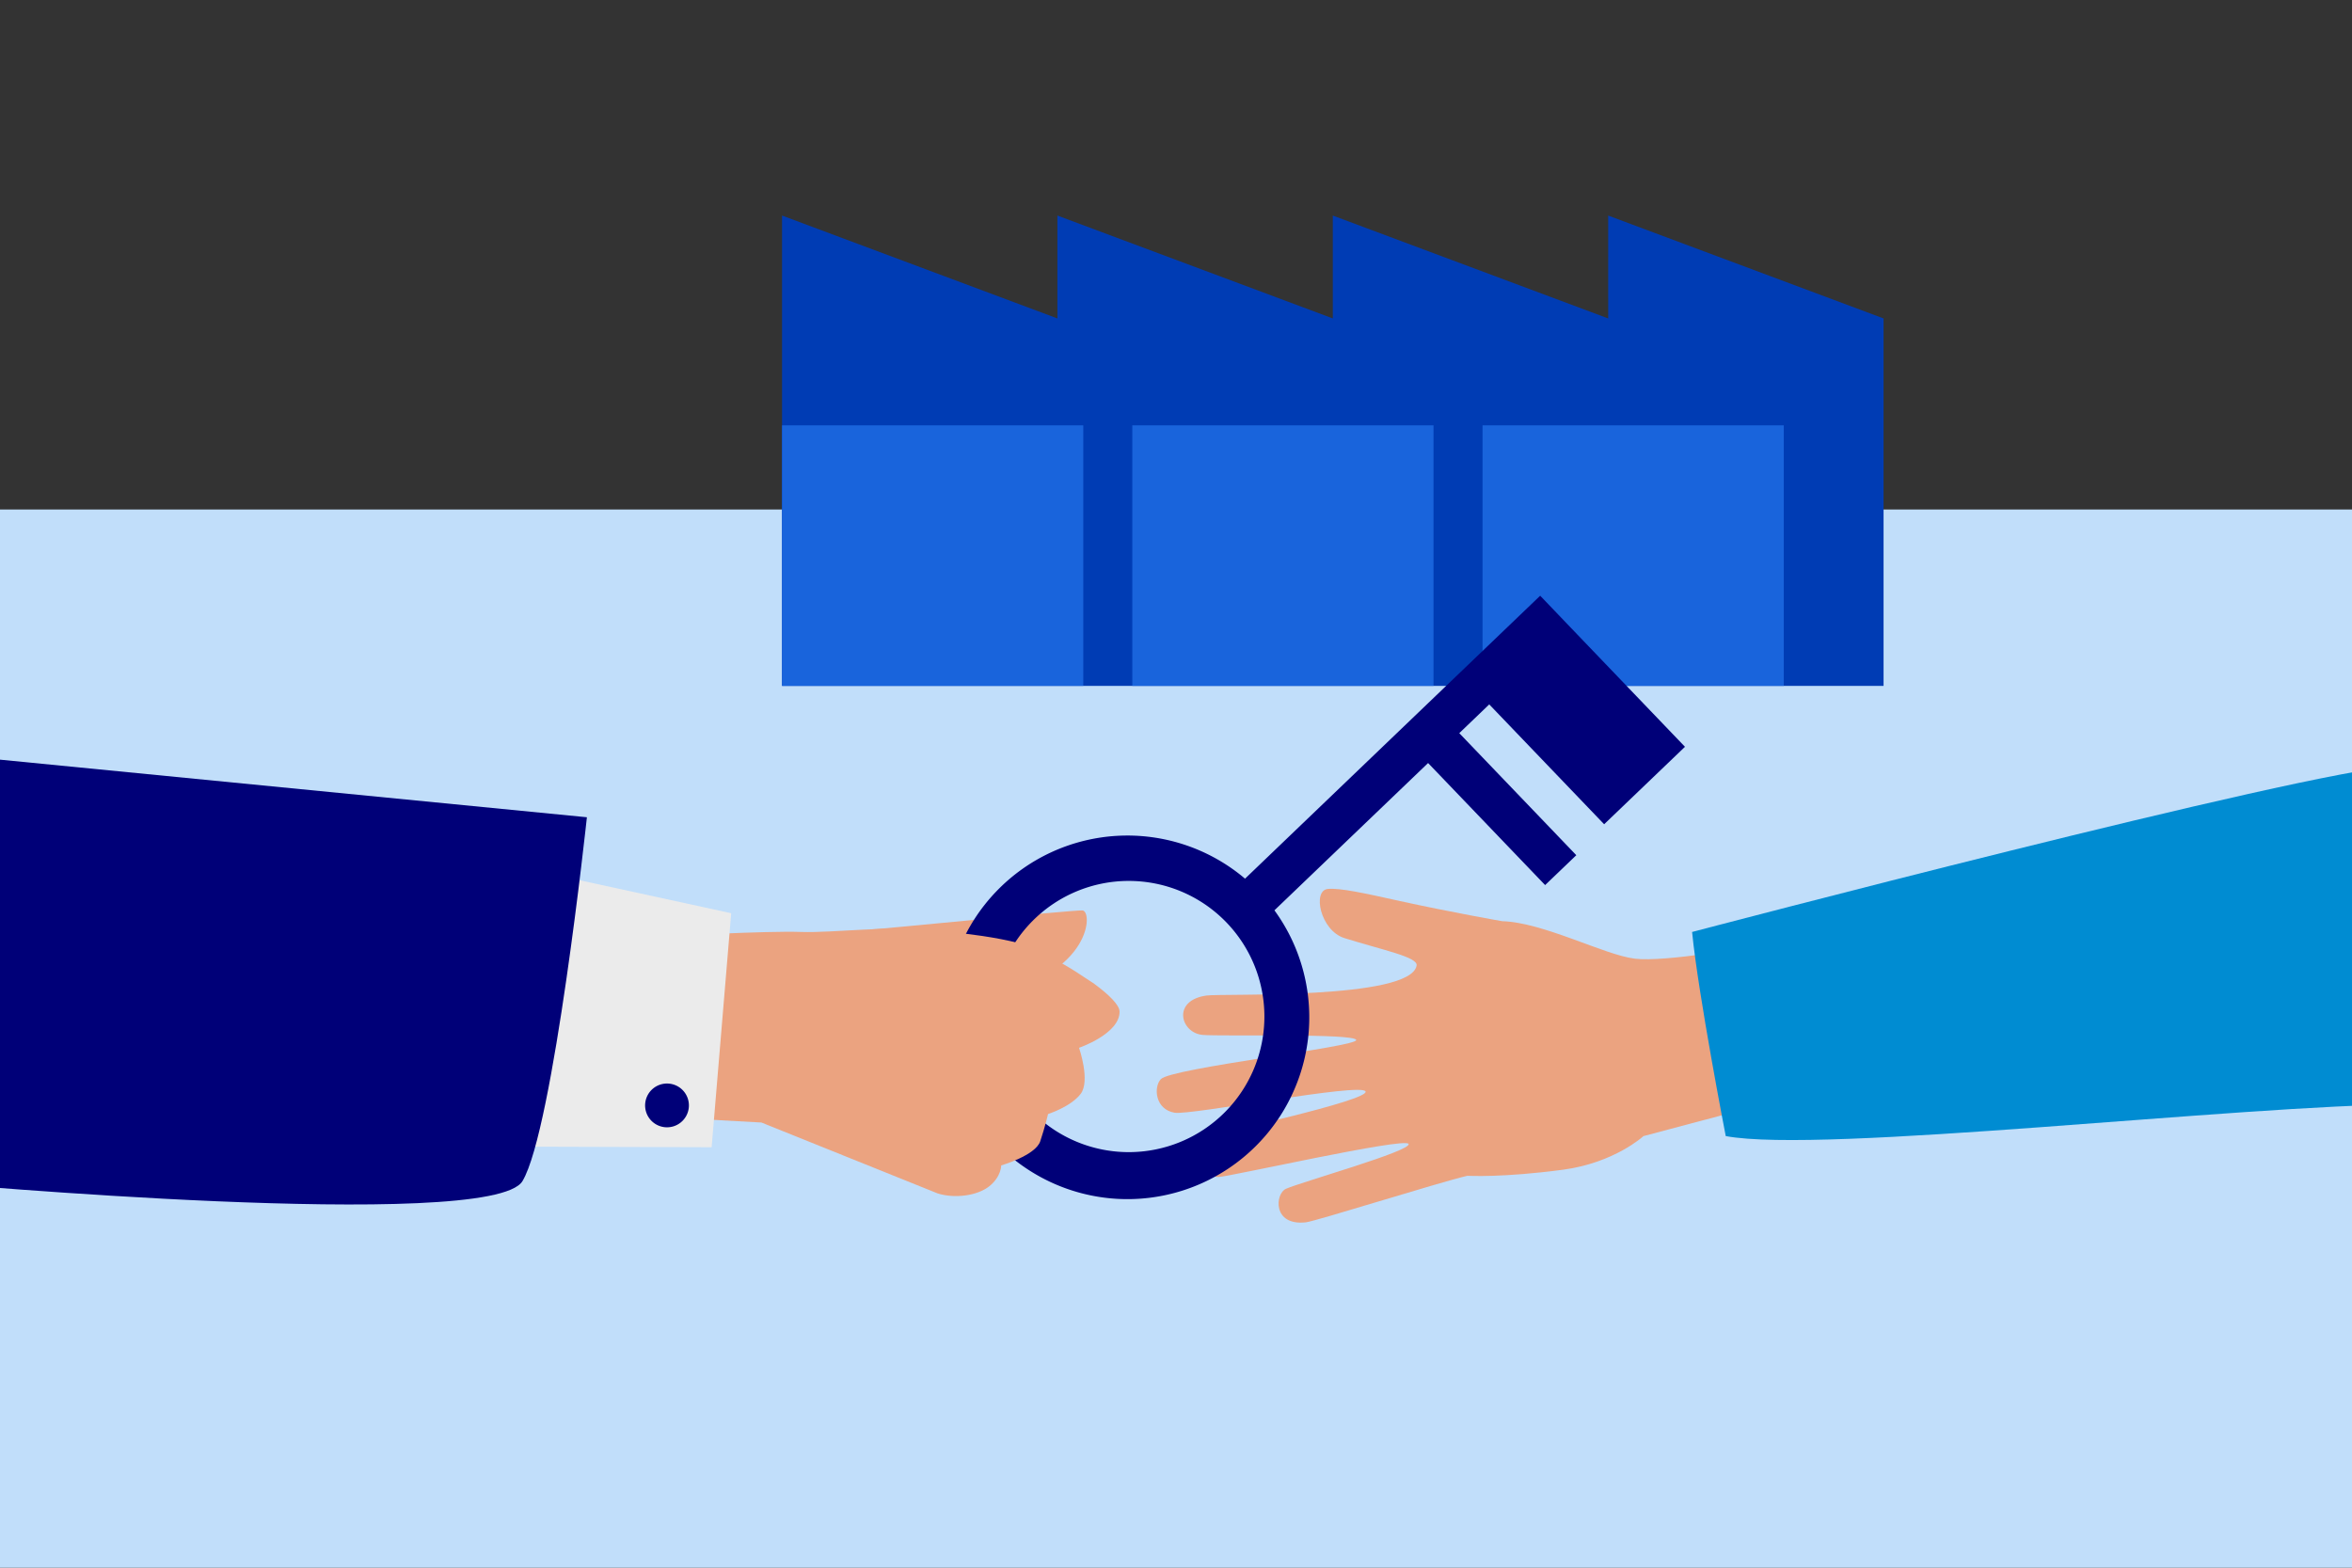
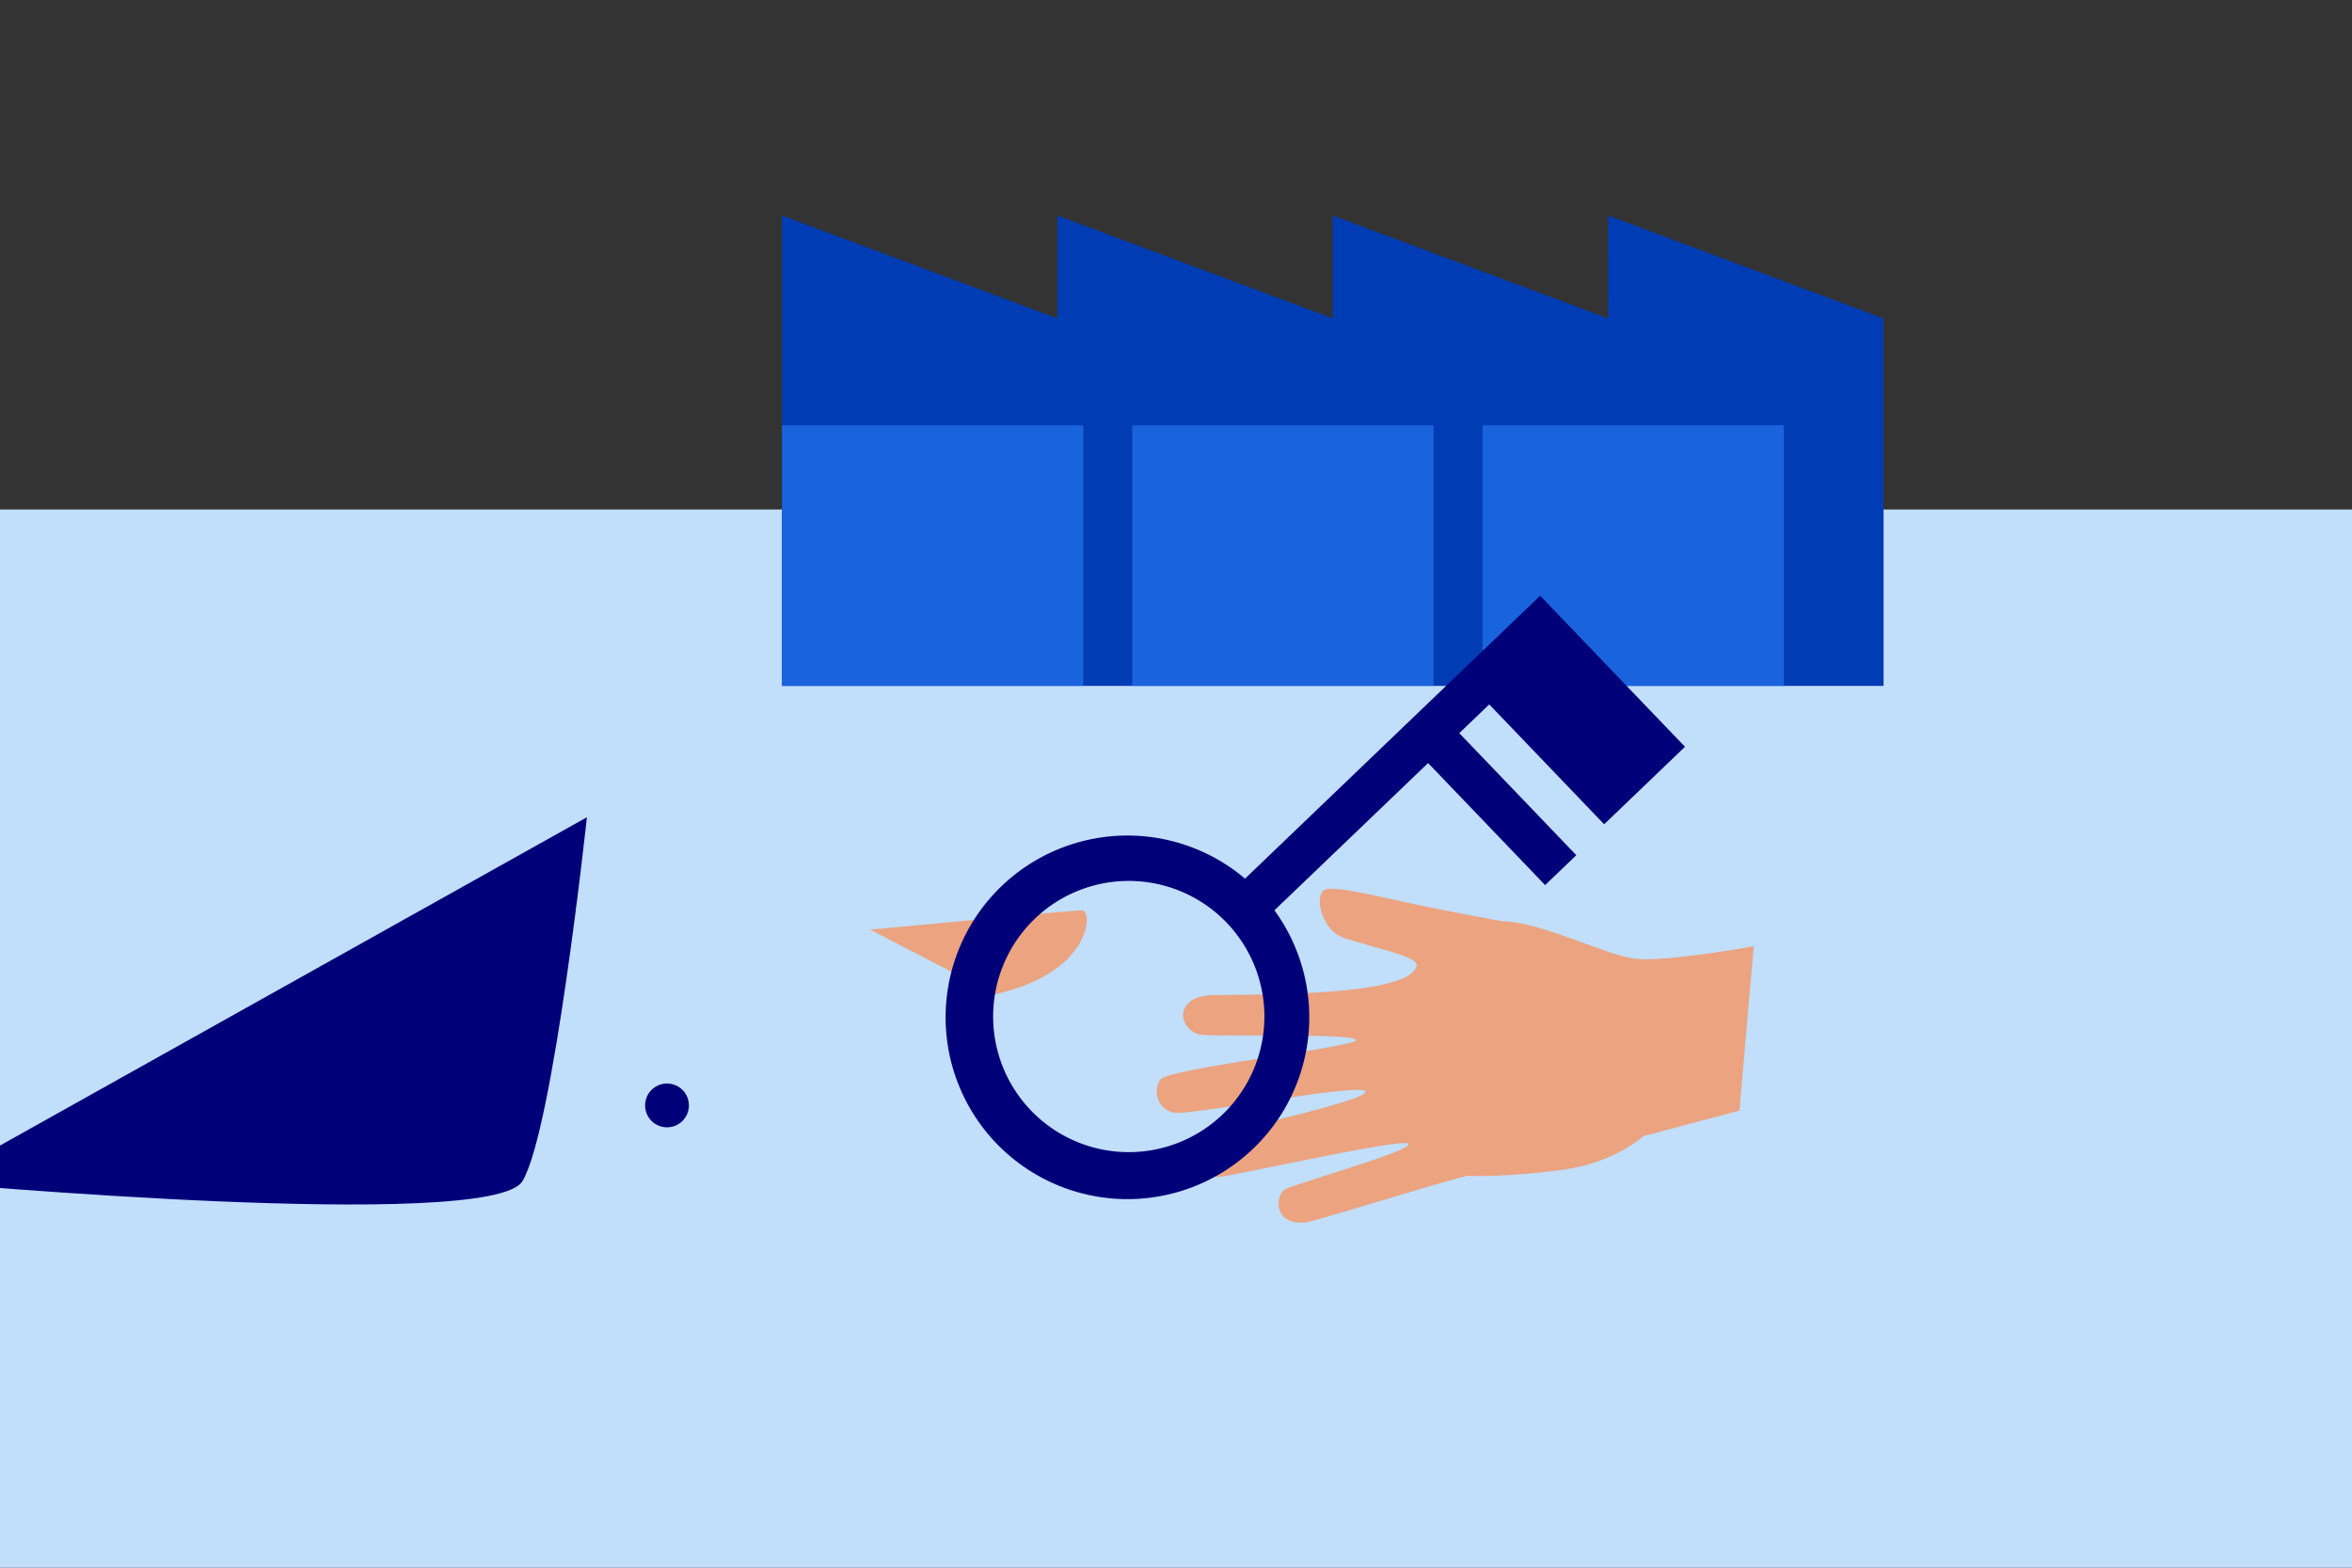
<svg xmlns="http://www.w3.org/2000/svg" width="1200" height="800" viewBox="0 0 1200 800">
  <rect x="0" y="0" width="1200" height="800" fill="#333333" stroke="none" />
  <g id="Layer_6" data-name="Layer 6">
    <rect y="260" width="1200" height="540" fill="#c1defa" />
    <path d="M443.84,474.31c1.83.24,103-9.94,108.39-9.71s4.82,31.82-44.65,42.78" fill="#eba380" />
    <g>
      <polygon points="961 162.5 820.5 110 820.51 162.5 680 110 680 162.5 539.5 110 539.5 162.5 399 110 399 350 961 350 961 162.5" fill="#003cb4" />
      <g>
        <rect x="399" y="217.06" width="153.69" height="132.94" fill="#1964dc" />
        <rect x="577.7" y="217.06" width="153.69" height="132.94" fill="#1964dc" />
        <rect x="756.4" y="217.06" width="153.69" height="132.94" fill="#1964dc" />
      </g>
    </g>
    <g>
      <path d="M834,489.2c-15.3-1.82-46.82-18.62-67.68-19.11l.11,0s-26-4.52-52.57-10.37c-18-4-30.19-6.64-36.35-6.09-8.1.73-3.85,21.25,8.4,25.08,19.81,6.2,37.59,9.67,36.85,14-3,17.61-99,14.16-107.24,15.32-17.82,2.51-13.17,19.19-1.83,20.1,10.17.82,77.45-.93,78.26,2.57s-94.32,14.28-99.69,20c-3.75,4-3,15.4,7,17.13,8.26,1.4,95.21-15.46,97.45-10.88S619.58,578.82,617,579.52c-12,3.26-8.11,20.94,4.8,21.1,4.71,0,95.19-20.42,96.85-16.87s-54.41,19.32-62.54,22.9c-5.56,2.44-7,19,10.12,17.11,5.19-.56,66.92-20.09,82.38-23.74,1.28,0,17.95,1,48.9-3.11,26.24-3.52,41-17.15,41-17.15l48.93-13,7.34-83.91s-44.87,8.29-60.81,6.37" fill="#eba380" />
-       <path d="M1229,563.54c-86.11.37-299.31,25.39-348.52,16.21,0,0-14-72-17.17-104.16,0,0,312.53-82.21,360-84.73Z" fill="#008cd2" />
    </g>
    <path d="M818.44,420.62l41.24-39.53-58.63-61.16h0L785.81,304,635.22,448.39a92.77,92.77,0,1,0,15,16.15l78.4-75.16,59.71,62.28,15.91-15.25-59.71-62.28,15.29-14.67ZM575.91,587.94a69.2,69.2,0,1,1,69.19-69.19A69.2,69.2,0,0,1,575.91,587.94Z" fill="#000078" />
    <g>
-       <path d="M558.36,502.08c-7-4.42-10.48-7.53-25.45-15.26-10.4-8.66-55.65-11.88-55.65-11.88l.12.07c-22.67-3-51.85,1.16-68.72.57-17.56-.62-68.52,2.2-68.52,2.2l-6.21,92.05,54.55,3L478.38,609c8.58,2.74,20.26,1.25,26.39-3.67s6.05-10.61,6.05-10.61,17.49-5.08,19.91-12.3,4-13.93,4-13.93,11.5-3.64,16.6-10.24-.8-23.56-.8-23.56,20.81-7.11,20.68-18.49c-.05-3.27-5.13-8.39-12.85-14.1" fill="#eba380" />
      <g>
-         <polygon points="251.97 585.1 363.08 585.44 373.06 466.02 262.58 441.98 251.97 585.1" fill="#ebebeb" />
-         <path d="M299.44,417.05s-17.07,159.23-32.86,185.66-300.38.77-300.38.77L-36.3,384.1Z" fill="#000078" />
+         <path d="M299.44,417.05s-17.07,159.23-32.86,185.66-300.38.77-300.38.77Z" fill="#000078" />
        <path d="M329.21,562.85A11.17,11.17,0,1,0,341.55,553a11.17,11.17,0,0,0-12.34,9.86" fill="#000078" />
      </g>
    </g>
  </g>
</svg>